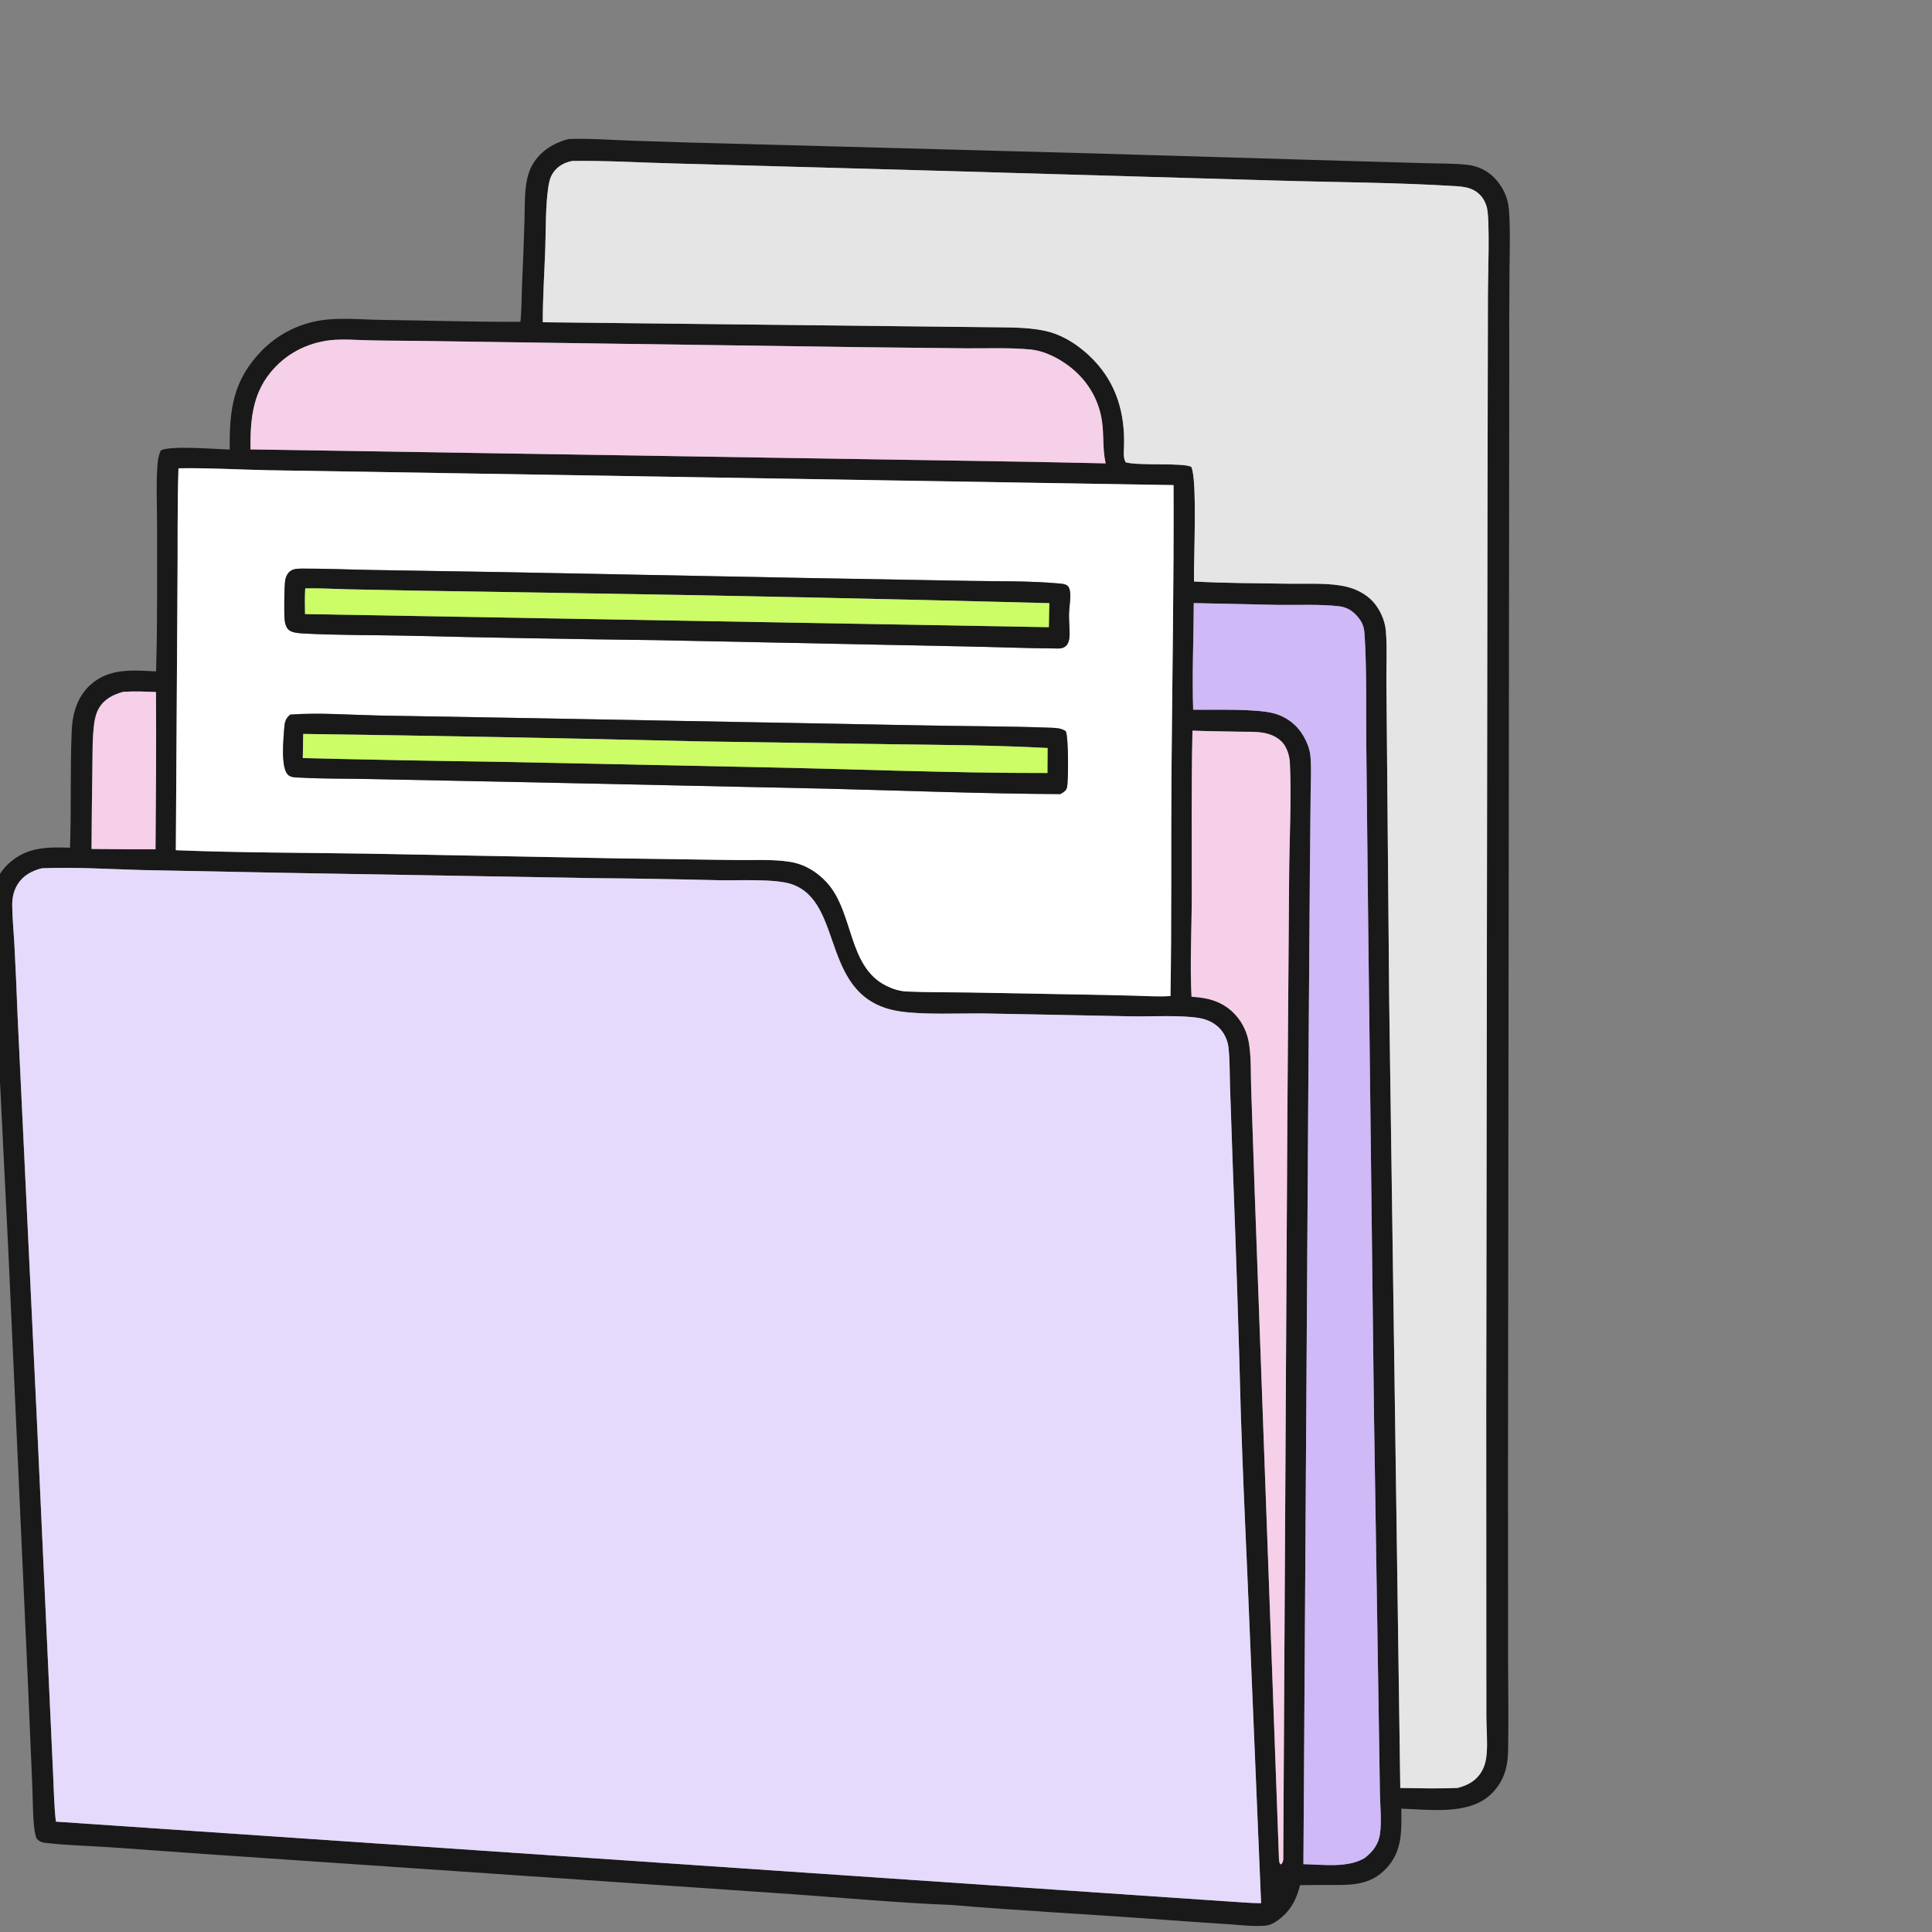
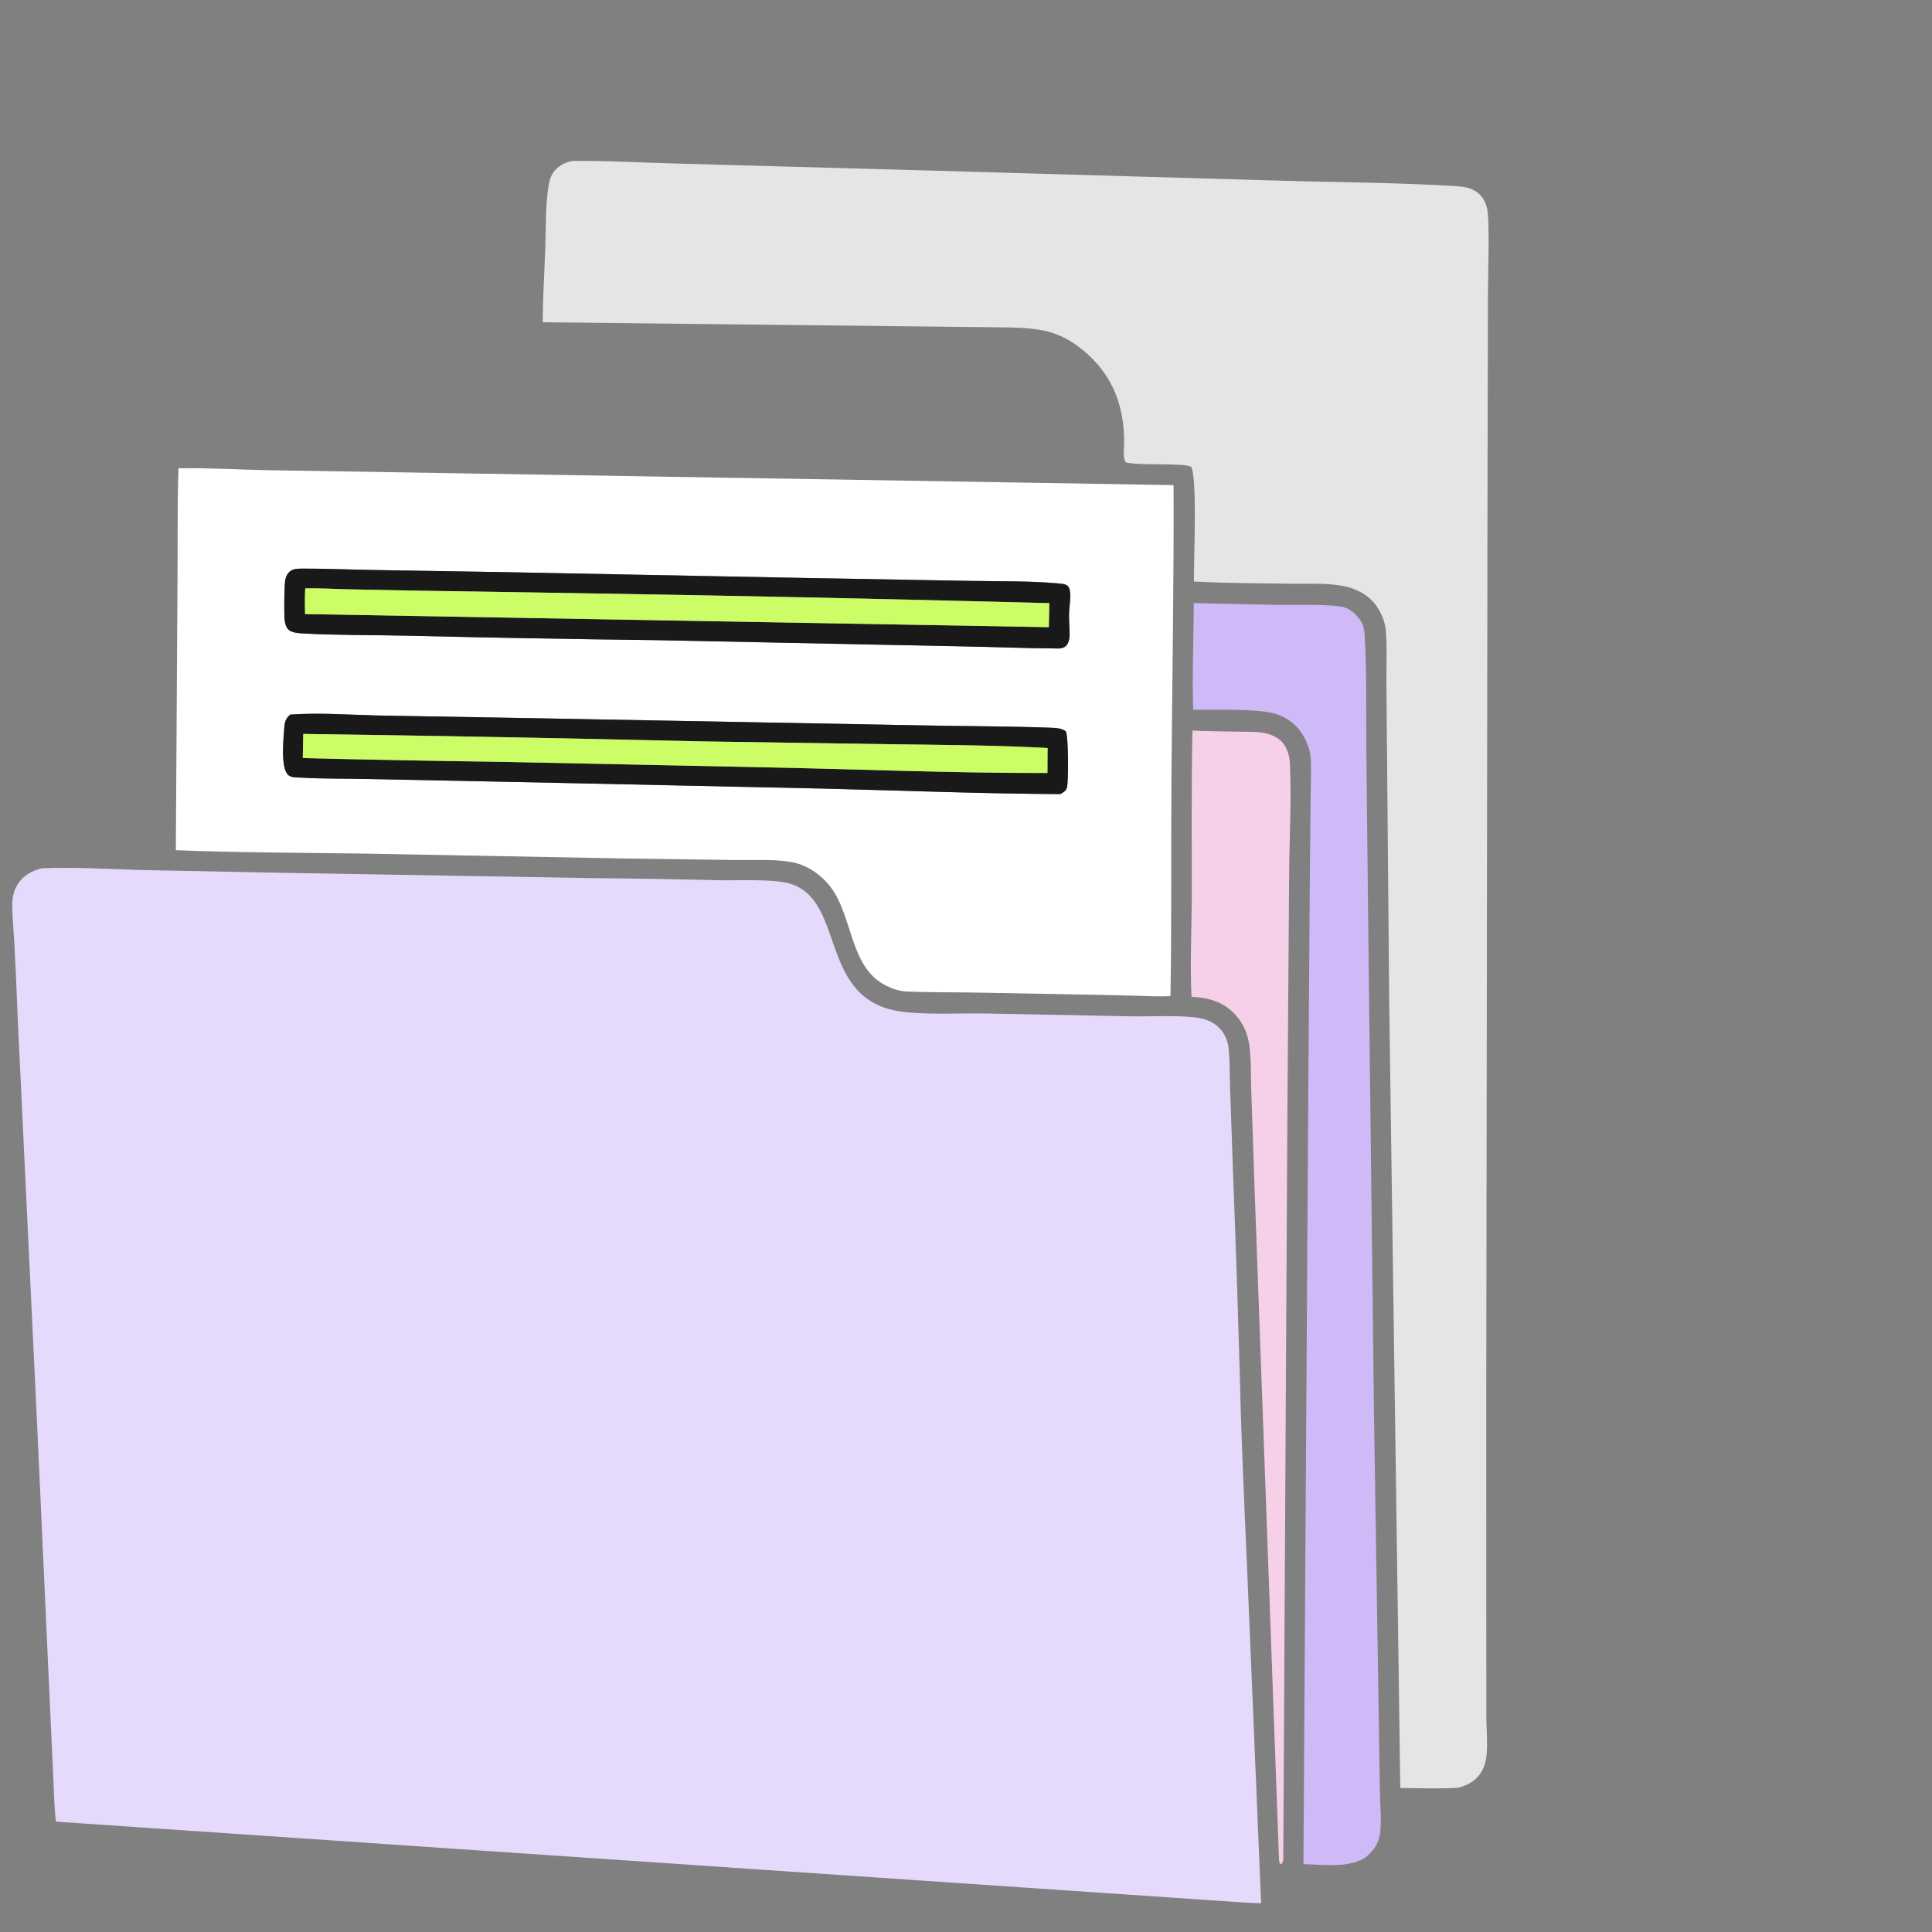
<svg xmlns="http://www.w3.org/2000/svg" width="80" height="80" viewBox="0 0 80 80" fill="none">
  <rect x="0" y="0" width="80" height="80" fill="#808080" stroke="none" />
  <g clip-path="url(#clip0_665_6712)">
-     <path d="M21.549 13.324C21.601 12.85 21.595 12.357 21.613 11.879C21.654 10.982 21.689 10.084 21.716 9.187C21.733 8.657 21.714 8.096 21.797 7.574C21.84 7.302 21.92 7.033 22.062 6.796C22.391 6.246 22.926 5.922 23.53 5.759C23.645 5.753 23.759 5.749 23.874 5.748C24.65 5.744 25.436 5.8 26.212 5.827C27.561 5.876 28.909 5.916 30.258 5.947L45.309 6.354L55.758 6.663L59.102 6.759C59.658 6.776 60.247 6.761 60.799 6.831C61.212 6.881 61.595 7.072 61.885 7.37C62.222 7.722 62.441 8.175 62.48 8.661C62.547 9.495 62.509 10.361 62.505 11.198C62.494 12.622 62.491 14.047 62.495 15.472L62.478 31.224L62.443 60.955L62.447 68.707C62.448 69.97 62.471 71.236 62.447 72.498C62.434 73.212 62.255 73.801 61.728 74.303C60.816 75.17 59.191 74.927 58.025 74.893C58.034 75.808 58.077 76.653 57.401 77.368C56.742 78.065 55.98 78.059 55.093 78.052C54.673 78.052 54.253 78.054 53.833 78.06C53.7 78.587 53.495 79.028 53.074 79.389C52.902 79.536 52.645 79.717 52.412 79.737C51.893 79.783 51.323 79.705 50.803 79.673C49.75 79.606 48.698 79.532 47.647 79.453C44.914 79.254 42.172 79.115 39.443 78.884C37.23 78.794 35.018 78.593 32.809 78.434L21.186 77.638L8.463 76.77L4.532 76.489C3.661 76.433 2.772 76.412 1.906 76.312C1.72 76.291 1.646 76.265 1.511 76.129C1.343 75.669 1.366 74.56 1.341 74.041L1.143 69.382L0.342 51.735L-0.13 42.173L-0.293 39.172C-0.331 38.557 -0.412 37.908 -0.388 37.293C-0.366 36.733 -0.047 36.131 0.36 35.756C1.104 35.072 1.949 35.069 2.899 35.102C2.957 33.484 2.899 31.862 2.97 30.247C3.001 29.536 3.207 28.833 3.756 28.346C4.534 27.656 5.5 27.753 6.462 27.8C6.524 25.805 6.5 23.802 6.505 21.806C6.506 20.967 6.46 20.104 6.519 19.269C6.533 19.061 6.566 18.855 6.651 18.663C6.944 18.432 8.994 18.601 9.513 18.616C9.493 16.96 9.646 15.729 10.869 14.49C11.457 13.902 12.202 13.494 13.015 13.316C13.919 13.116 14.887 13.235 15.805 13.246C17.719 13.268 19.635 13.336 21.549 13.324ZM23.694 6.665C23.368 6.729 23.087 6.88 22.898 7.161C22.778 7.34 22.733 7.543 22.702 7.754C22.583 8.574 22.608 9.445 22.579 10.275C22.544 11.295 22.472 12.323 22.475 13.343L37.118 13.506L40.889 13.548C41.675 13.563 42.493 13.533 43.265 13.698C44.026 13.86 44.735 14.337 45.269 14.889C46.223 15.877 46.576 17.085 46.544 18.439C46.539 18.662 46.493 18.944 46.613 19.144C47.154 19.297 49.059 19.146 49.331 19.338C49.585 19.877 49.421 23.232 49.441 24.078C50.775 24.152 52.117 24.148 53.453 24.171C54.205 24.183 55.047 24.121 55.777 24.3C56.169 24.396 56.581 24.611 56.854 24.913C57.141 25.232 57.347 25.688 57.384 26.113C57.443 26.806 57.405 27.524 57.407 28.221L57.436 31.439L57.525 41.568L57.982 74.036C58.775 74.046 59.57 74.07 60.362 74.032C60.778 73.924 61.12 73.743 61.346 73.36C61.483 73.128 61.541 72.876 61.561 72.611C61.598 72.112 61.551 71.59 61.546 71.088L61.545 68.336L61.541 58.392L61.593 21.381L61.611 12.145C61.612 11.435 61.699 9.121 61.57 8.6C61.494 8.294 61.319 8.037 61.042 7.884C60.826 7.764 60.589 7.728 60.346 7.712C57.847 7.552 55.321 7.551 52.817 7.475L38.64 7.065L27.991 6.771C26.563 6.736 25.121 6.644 23.694 6.665ZM13.675 14.088C12.686 14.203 11.807 14.669 11.18 15.45C10.435 16.379 10.363 17.466 10.372 18.609L42.628 19.123L45.784 19.187L45.772 19.132C45.67 18.654 45.698 18.153 45.657 17.667C45.565 16.555 44.98 15.621 44.051 15.009C43.652 14.746 43.164 14.521 42.684 14.475C41.806 14.39 40.892 14.429 40.01 14.424L35.927 14.38L24.944 14.226L17.082 14.114C16.476 14.107 15.869 14.108 15.263 14.092C14.741 14.079 14.194 14.033 13.675 14.088ZM7.391 19.392C7.336 20.993 7.365 22.598 7.349 24.2L7.281 35.206C9.91 35.311 12.548 35.308 15.179 35.349L25.756 35.547L30.445 35.613C31.184 35.625 31.997 35.571 32.723 35.689C33.313 35.785 33.827 36.098 34.228 36.534C35.369 37.771 35.088 40.033 36.713 40.828C36.982 40.959 37.253 41.044 37.554 41.057C38.395 41.095 39.242 41.084 40.084 41.097L44.391 41.175C45.244 41.188 46.096 41.206 46.948 41.229C47.45 41.242 47.966 41.279 48.466 41.245C48.52 38.23 48.485 35.214 48.507 32.199C48.538 28.164 48.612 24.122 48.594 20.088L19.757 19.613L11.139 19.472C9.895 19.45 8.633 19.368 7.391 19.392ZM49.43 24.972C49.426 26.438 49.356 27.924 49.406 29.387C50.278 29.401 52.032 29.332 52.787 29.549C53.136 29.65 53.452 29.843 53.701 30.108C53.972 30.396 54.219 30.882 54.259 31.284C54.31 31.803 54.273 32.355 54.27 32.877L54.239 36.026L54.17 45.605L53.971 77.191C54.776 77.204 55.794 77.361 56.507 76.936C56.845 76.672 57.082 76.371 57.142 75.935C57.215 75.406 57.149 74.803 57.139 74.267L57.09 71.092L56.891 58.411L56.653 38.241L56.575 30.921C56.562 29.428 56.598 27.748 56.504 26.276C56.488 26.02 56.44 25.823 56.282 25.617C56.053 25.319 55.801 25.14 55.424 25.1C54.605 25.013 53.738 25.058 52.914 25.048L49.43 24.972ZM5.091 28.647C4.678 28.766 4.312 28.946 4.089 29.334C3.981 29.522 3.93 29.734 3.9 29.948C3.815 30.568 3.835 31.227 3.823 31.854C3.805 32.953 3.794 34.052 3.789 35.151L5.201 35.164L6.437 35.165C6.452 32.995 6.473 30.824 6.456 28.654C6 28.636 5.547 28.617 5.091 28.647ZM49.377 30.253C49.326 32.564 49.352 34.88 49.347 37.191C49.344 38.541 49.267 39.926 49.338 41.272C50.055 41.312 50.668 41.482 51.163 42.029C51.471 42.37 51.657 42.79 51.724 43.244C51.815 43.859 51.786 44.514 51.81 45.135L51.956 49.431L52.955 76.868C52.96 76.979 52.949 77.124 53.031 77.204C53.114 77.141 53.108 77.112 53.136 77.01L53.307 46.135L53.38 36.182C53.391 34.7 53.484 33.028 53.409 31.571C53.395 31.286 53.283 30.932 53.083 30.723C52.892 30.524 52.641 30.412 52.374 30.356C52.037 30.285 51.665 30.305 51.322 30.298C50.674 30.284 50.024 30.28 49.377 30.253ZM1.73 35.954C1.311 36.061 0.956 36.247 0.722 36.627C0.559 36.891 0.501 37.188 0.504 37.496C0.51 38.038 0.566 38.587 0.595 39.129C0.647 40.114 0.691 41.099 0.727 42.084L1.533 58.968L2.041 70.07L2.2 73.527C2.23 74.156 2.237 74.805 2.313 75.429L51.101 78.752C51.472 78.773 51.846 78.805 52.217 78.806L51.649 65.197C51.546 63.003 51.456 60.808 51.38 58.613C51.29 55.187 51.179 51.762 51.046 48.337L50.933 45.065C50.914 44.508 50.926 43.935 50.868 43.381C50.836 43.074 50.681 42.744 50.453 42.533C50.231 42.328 49.962 42.208 49.666 42.156C48.938 42.027 47.676 42.095 46.902 42.085L40.779 41.966C39.717 41.951 38.247 42.03 37.246 41.877C33.899 41.366 35.013 37.353 32.764 36.607C32.078 36.379 30.552 36.464 29.774 36.448C28.021 36.404 26.268 36.375 24.515 36.36L11.738 36.141L5.876 36.026C4.514 35.989 3.125 35.898 1.765 35.952C1.754 35.952 1.742 35.953 1.73 35.954Z" fill="#191919" />
    <path d="M22.476 13.344C22.473 12.324 22.544 11.296 22.579 10.275C22.608 9.446 22.584 8.575 22.703 7.755C22.733 7.544 22.779 7.341 22.899 7.161C23.088 6.88 23.369 6.729 23.694 6.665C25.122 6.645 26.563 6.737 27.991 6.771L38.641 7.066L52.818 7.475C55.322 7.552 57.847 7.552 60.346 7.713C60.59 7.729 60.827 7.765 61.043 7.884C61.32 8.038 61.494 8.294 61.57 8.6C61.699 9.121 61.613 11.436 61.612 12.145L61.593 21.381L61.542 58.393L61.545 68.337L61.547 71.089C61.551 71.591 61.599 72.112 61.561 72.611C61.541 72.877 61.483 73.129 61.347 73.36C61.121 73.743 60.778 73.924 60.362 74.032C59.571 74.071 58.775 74.046 57.983 74.036L57.525 41.568L57.436 31.439L57.407 28.222C57.405 27.525 57.443 26.806 57.384 26.114C57.348 25.688 57.142 25.232 56.855 24.914C56.581 24.611 56.17 24.397 55.777 24.3C55.047 24.121 54.206 24.184 53.453 24.171C52.118 24.149 50.775 24.153 49.441 24.079C49.422 23.233 49.585 19.877 49.332 19.338C49.06 19.147 47.155 19.297 46.614 19.144C46.494 18.945 46.54 18.663 46.545 18.44C46.576 17.085 46.224 15.878 45.269 14.89C44.735 14.337 44.026 13.86 43.265 13.698C42.494 13.534 41.676 13.563 40.89 13.548L37.118 13.507L22.476 13.344Z" fill="#E5E5E5" />
-     <path d="M10.372 18.608C10.363 17.465 10.434 16.378 11.18 15.449C11.806 14.668 12.686 14.202 13.675 14.087C14.193 14.032 14.741 14.078 15.263 14.091C15.869 14.107 16.475 14.106 17.082 14.113L24.944 14.225L35.927 14.379L40.01 14.423C40.892 14.428 41.806 14.389 42.683 14.473C43.163 14.52 43.652 14.745 44.051 15.008C44.98 15.62 45.564 16.554 45.657 17.666C45.698 18.152 45.67 18.653 45.772 19.131L45.784 19.186L42.628 19.122L10.372 18.608Z" fill="#F5D0E8" />
    <path d="M7.281 35.205L7.349 24.198C7.365 22.597 7.336 20.991 7.391 19.391C8.633 19.367 9.895 19.449 11.139 19.471L19.757 19.611L48.594 20.087C48.612 24.121 48.538 28.163 48.507 32.198C48.485 35.212 48.52 38.229 48.466 41.243C47.967 41.278 47.45 41.24 46.949 41.228C46.096 41.205 45.244 41.187 44.391 41.174L40.084 41.096C39.242 41.083 38.395 41.093 37.554 41.056C37.253 41.042 36.982 40.958 36.713 40.826C35.088 40.032 35.369 37.77 34.229 36.532C33.827 36.096 33.313 35.784 32.723 35.688C31.997 35.569 31.184 35.623 30.445 35.612L25.756 35.546L15.18 35.347C12.549 35.307 9.91 35.31 7.281 35.205ZM12.491 23.544C12.284 23.551 12.096 23.546 11.947 23.716C11.875 23.799 11.831 23.91 11.812 24.017C11.769 24.254 11.761 25.393 11.784 25.64C11.798 25.796 11.836 25.977 11.962 26.084C12.095 26.198 12.366 26.218 12.537 26.228C13.961 26.307 15.406 26.29 16.832 26.322C20.284 26.404 23.737 26.465 27.189 26.506L39.977 26.767C41.204 26.789 42.432 26.841 43.659 26.849C43.833 26.854 43.98 26.873 44.124 26.757C44.259 26.649 44.29 26.426 44.29 26.266C44.291 25.976 44.258 25.686 44.267 25.396C44.275 25.108 44.34 24.813 44.31 24.525C44.3 24.425 44.281 24.331 44.207 24.257C44.123 24.172 43.896 24.164 43.781 24.154C42.601 24.05 41.368 24.074 40.181 24.053L33.276 23.93L20.853 23.689L15.402 23.601C14.433 23.584 13.461 23.541 12.491 23.544ZM12.017 29.589C11.817 29.762 11.787 29.902 11.769 30.161C11.739 30.592 11.615 31.764 11.922 32.078C12.05 32.209 12.279 32.189 12.454 32.199C13.386 32.252 14.328 32.234 15.261 32.257L23.301 32.42L34.253 32.657C37.468 32.738 40.689 32.864 43.905 32.881C44.028 32.809 44.151 32.749 44.183 32.597C44.245 32.307 44.246 30.522 44.133 30.28C43.952 30.151 43.737 30.142 43.521 30.134C41.67 30.063 39.807 30.074 37.953 30.031L22.069 29.738L15.659 29.627C14.464 29.601 13.209 29.501 12.017 29.589Z" fill="white" />
    <path d="M43.658 26.851C42.432 26.842 41.204 26.791 39.977 26.768L27.189 26.508C23.736 26.467 20.284 26.405 16.832 26.323C15.406 26.291 13.961 26.309 12.537 26.23C12.366 26.22 12.095 26.2 11.961 26.086C11.836 25.979 11.798 25.798 11.784 25.641C11.76 25.394 11.768 24.256 11.811 24.019C11.831 23.912 11.875 23.8 11.947 23.717C12.096 23.547 12.284 23.552 12.491 23.545C13.461 23.542 14.432 23.585 15.402 23.602L20.853 23.691L33.275 23.932L40.181 24.054C41.368 24.076 42.601 24.051 43.781 24.155C43.896 24.165 44.123 24.174 44.207 24.259C44.281 24.333 44.3 24.427 44.31 24.527C44.34 24.814 44.275 25.11 44.267 25.398C44.258 25.688 44.291 25.978 44.29 26.268C44.289 26.427 44.259 26.651 44.124 26.759C43.98 26.874 43.833 26.855 43.658 26.851ZM12.637 24.364C12.617 24.719 12.623 25.072 12.629 25.427L43.429 25.97L43.448 24.975C36.672 24.796 29.895 24.654 23.117 24.55L16.931 24.452L14.367 24.401C13.792 24.386 13.211 24.351 12.637 24.364Z" fill="#191919" />
    <path d="M12.631 25.427C12.625 25.072 12.618 24.719 12.639 24.364C13.213 24.351 13.794 24.386 14.368 24.401L16.933 24.452L23.119 24.55C29.897 24.654 36.674 24.796 43.45 24.975L43.431 25.97L12.631 25.427Z" fill="#CCFD66" />
    <path d="M49.407 29.388C49.357 27.925 49.428 26.438 49.431 24.973L52.915 25.048C53.739 25.058 54.606 25.014 55.425 25.101C55.802 25.141 56.054 25.32 56.283 25.618C56.441 25.824 56.489 26.021 56.505 26.277C56.599 27.749 56.563 29.429 56.576 30.921L56.654 38.242L56.892 58.412L57.091 71.093L57.14 74.268C57.15 74.804 57.216 75.407 57.143 75.936C57.083 76.372 56.846 76.673 56.508 76.937C55.795 77.362 54.778 77.204 53.972 77.192L54.171 45.606L54.24 36.027L54.271 32.878C54.274 32.355 54.31 31.804 54.26 31.284C54.22 30.882 53.973 30.397 53.702 30.108C53.453 29.844 53.137 29.651 52.788 29.55C52.033 29.332 50.279 29.402 49.407 29.388Z" fill="#CFB9F6" />
-     <path d="M3.792 35.153C3.797 34.054 3.808 32.954 3.826 31.855C3.838 31.229 3.818 30.57 3.903 29.949C3.933 29.736 3.984 29.524 4.092 29.336C4.315 28.948 4.681 28.767 5.094 28.649C5.55 28.618 6.003 28.637 6.459 28.656C6.476 30.825 6.455 32.997 6.44 35.166L5.204 35.166L3.792 35.153Z" fill="#F5D0E8" />
    <path d="M43.905 32.882C40.689 32.865 37.468 32.739 34.253 32.658L23.301 32.422L15.261 32.258C14.328 32.236 13.386 32.254 12.454 32.2C12.279 32.19 12.05 32.21 11.922 32.079C11.615 31.765 11.739 30.593 11.769 30.162C11.787 29.903 11.818 29.763 12.017 29.59C13.209 29.502 14.464 29.602 15.659 29.628L22.069 29.739L37.954 30.033C39.807 30.075 41.67 30.065 43.522 30.135C43.737 30.144 43.952 30.152 44.133 30.281C44.246 30.523 44.245 32.308 44.183 32.598C44.151 32.75 44.028 32.81 43.905 32.882ZM12.556 30.39L12.538 31.39C15.27 31.456 18.001 31.508 20.733 31.546L31.23 31.763C35.274 31.839 39.328 32.014 43.372 32.008L43.379 30.973C41.184 30.854 38.963 30.845 36.764 30.816L28.942 30.698C23.48 30.567 18.018 30.465 12.556 30.39Z" fill="#191919" />
    <path d="M49.339 41.273C49.268 39.926 49.345 38.541 49.348 37.191C49.353 34.88 49.327 32.565 49.378 30.254C50.025 30.28 50.675 30.284 51.322 30.298C51.666 30.305 52.038 30.286 52.375 30.356C52.642 30.412 52.893 30.524 53.084 30.723C53.284 30.932 53.395 31.287 53.41 31.572C53.485 33.028 53.392 34.7 53.381 36.182L53.308 46.136L53.137 77.01C53.109 77.112 53.115 77.142 53.032 77.205C52.95 77.124 52.961 76.979 52.956 76.868L51.957 49.431L51.811 45.136C51.787 44.514 51.816 43.859 51.725 43.244C51.658 42.79 51.472 42.371 51.163 42.03C50.669 41.482 50.056 41.312 49.339 41.273Z" fill="#F5D0E8" />
    <path d="M12.538 31.39L12.556 30.391C18.018 30.465 23.48 30.568 28.942 30.698L36.764 30.816C38.963 30.845 41.184 30.855 43.379 30.973L43.372 32.008C39.328 32.015 35.273 31.839 31.23 31.763L20.733 31.546C18.001 31.509 15.27 31.457 12.538 31.39Z" fill="#CCFD66" />
    <path d="M2.316 75.43C2.24 74.806 2.233 74.156 2.203 73.528L2.044 70.071L1.536 58.968L0.73 42.085C0.694 41.099 0.649 40.114 0.598 39.13C0.569 38.588 0.512 38.038 0.507 37.496C0.504 37.189 0.562 36.892 0.725 36.627C0.958 36.248 1.314 36.062 1.733 35.954C1.745 35.954 1.756 35.953 1.768 35.952C3.128 35.899 4.517 35.989 5.879 36.027L11.741 36.142L24.518 36.361C26.271 36.375 28.024 36.405 29.776 36.449C30.555 36.465 32.08 36.38 32.767 36.608C35.016 37.354 33.902 41.366 37.249 41.877C38.25 42.03 39.72 41.951 40.782 41.966L46.905 42.085C47.679 42.095 48.941 42.027 49.669 42.157C49.965 42.209 50.234 42.329 50.456 42.533C50.684 42.744 50.839 43.074 50.871 43.382C50.929 43.935 50.917 44.509 50.936 45.065L51.049 48.337C51.182 51.762 51.293 55.188 51.383 58.614C51.459 60.809 51.549 63.004 51.651 65.198L52.22 78.807C51.849 78.806 51.475 78.774 51.104 78.752L2.316 75.43Z" fill="#E6DAFC" />
  </g>
  <defs>
    <clipPath id="clip0_665_6712">
      <rect width="80" height="80" fill="white" />
    </clipPath>
  </defs>
</svg>